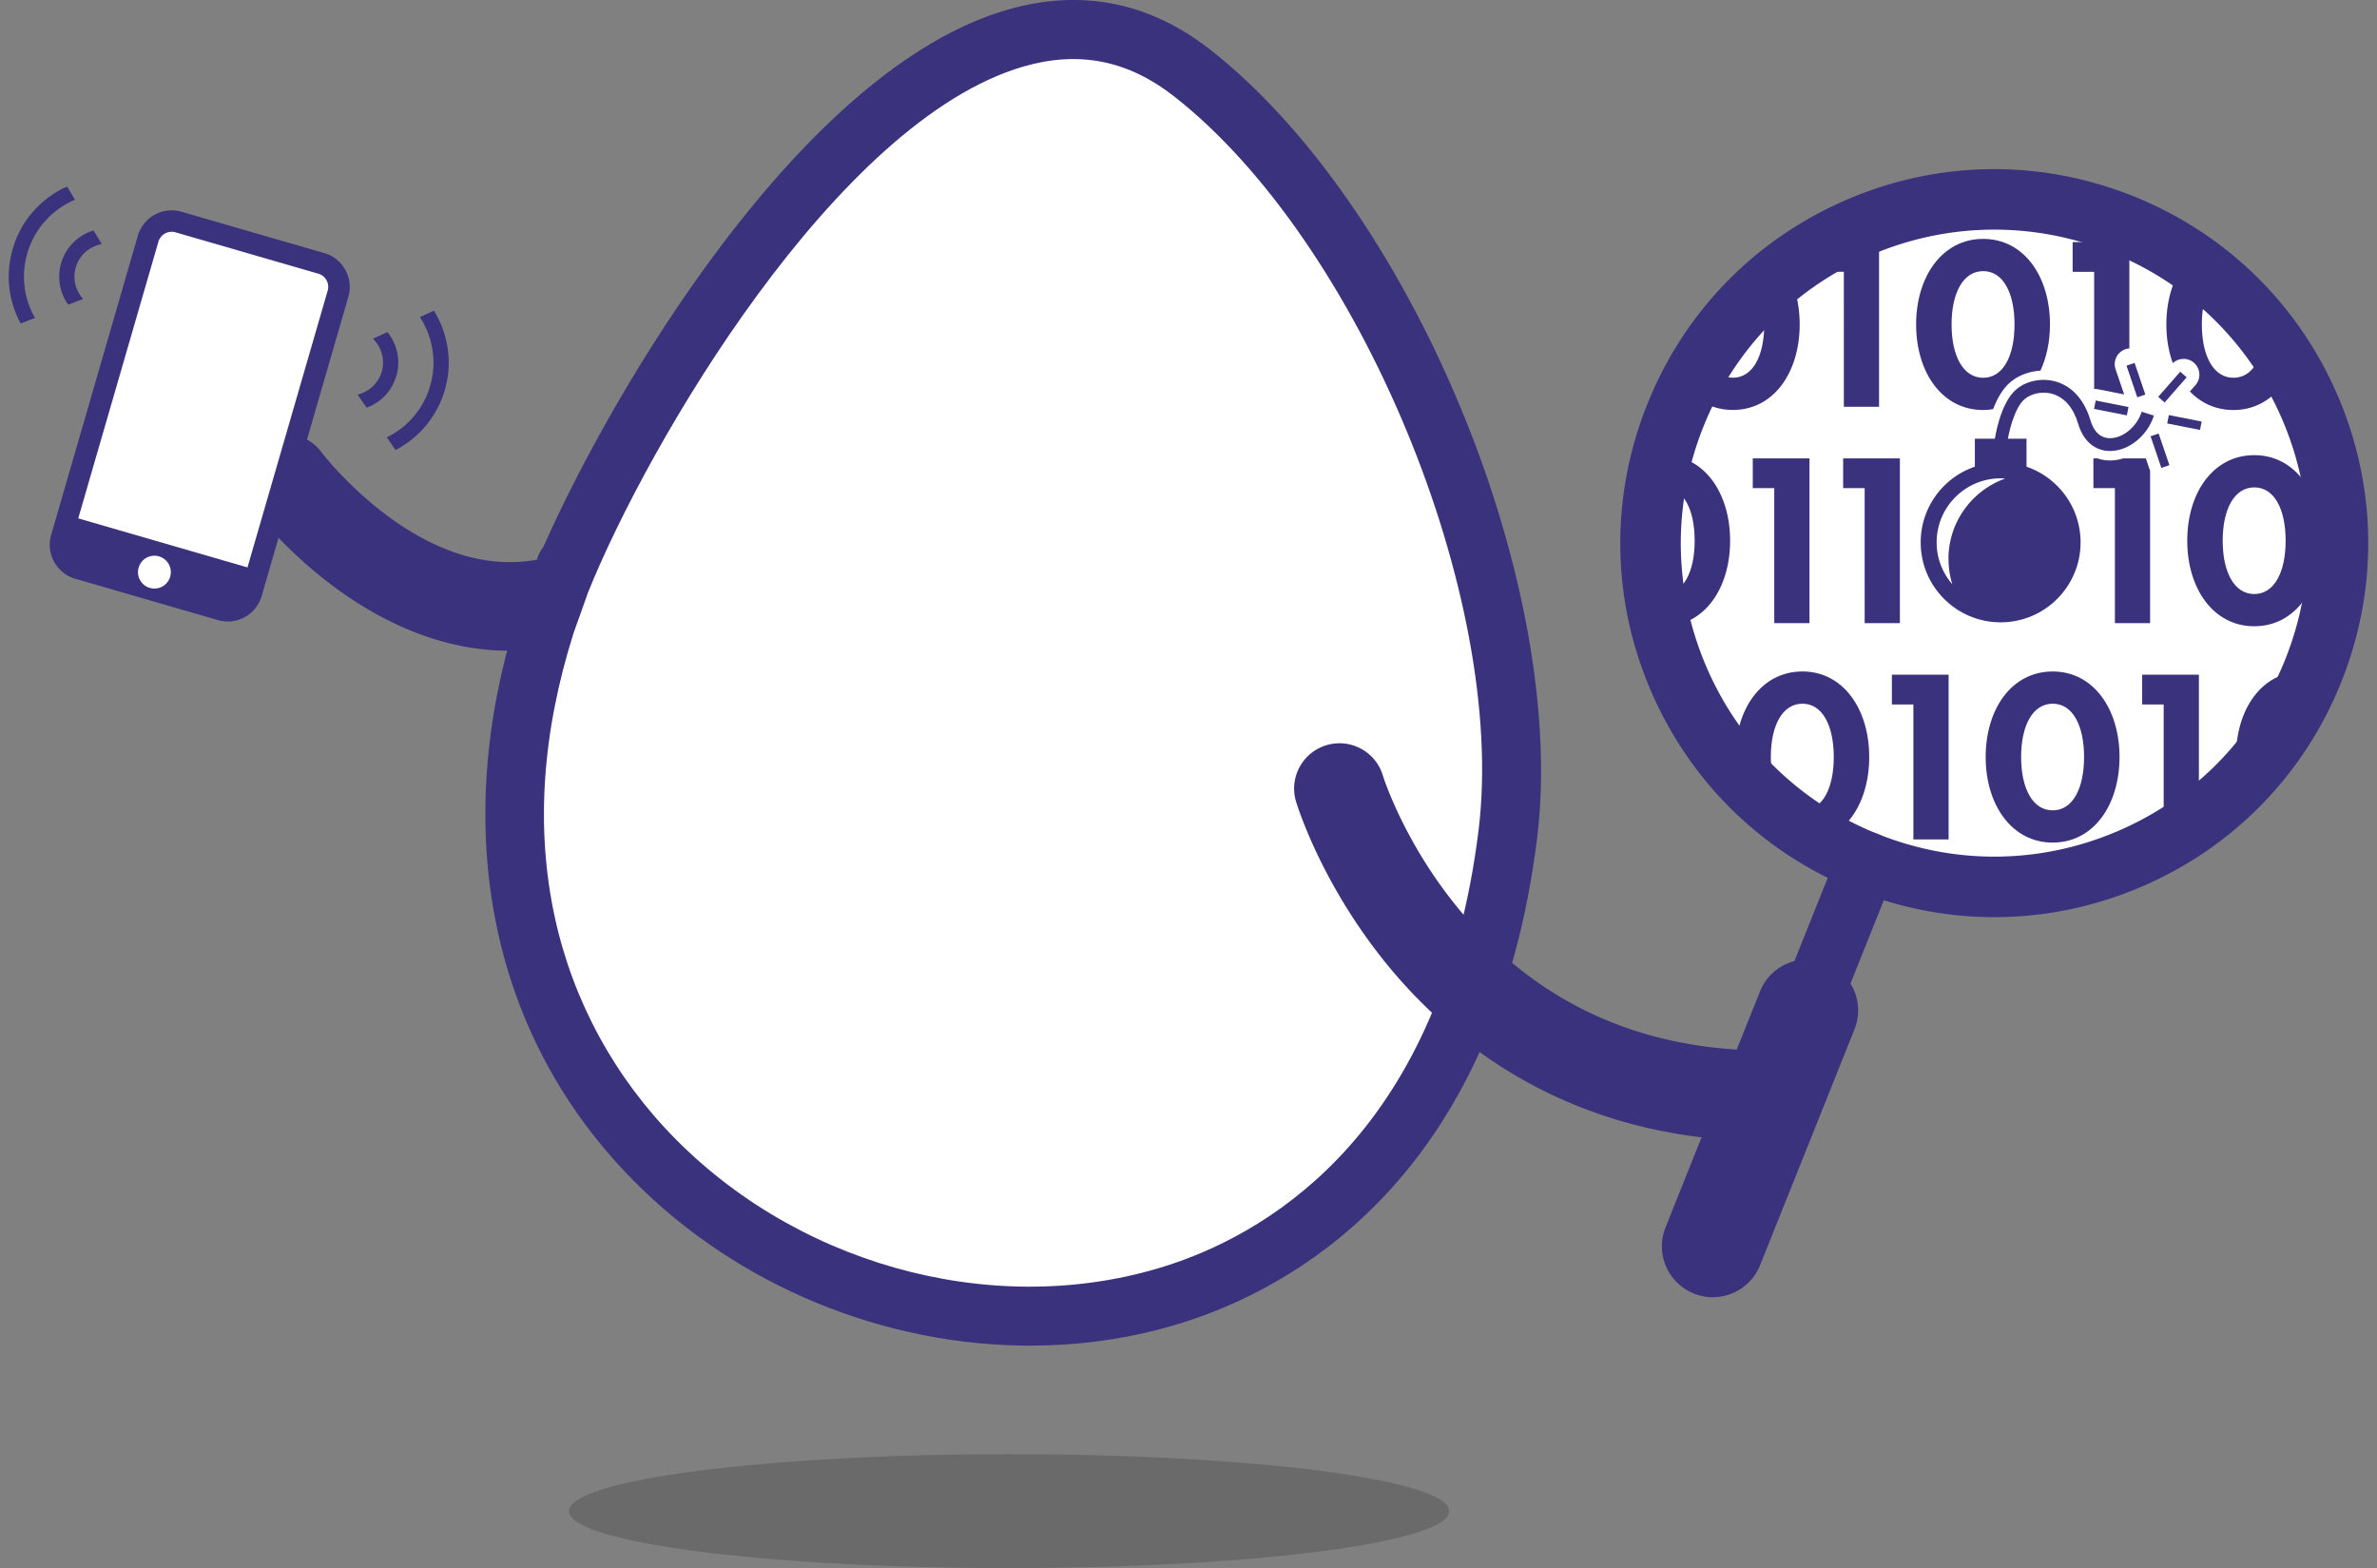
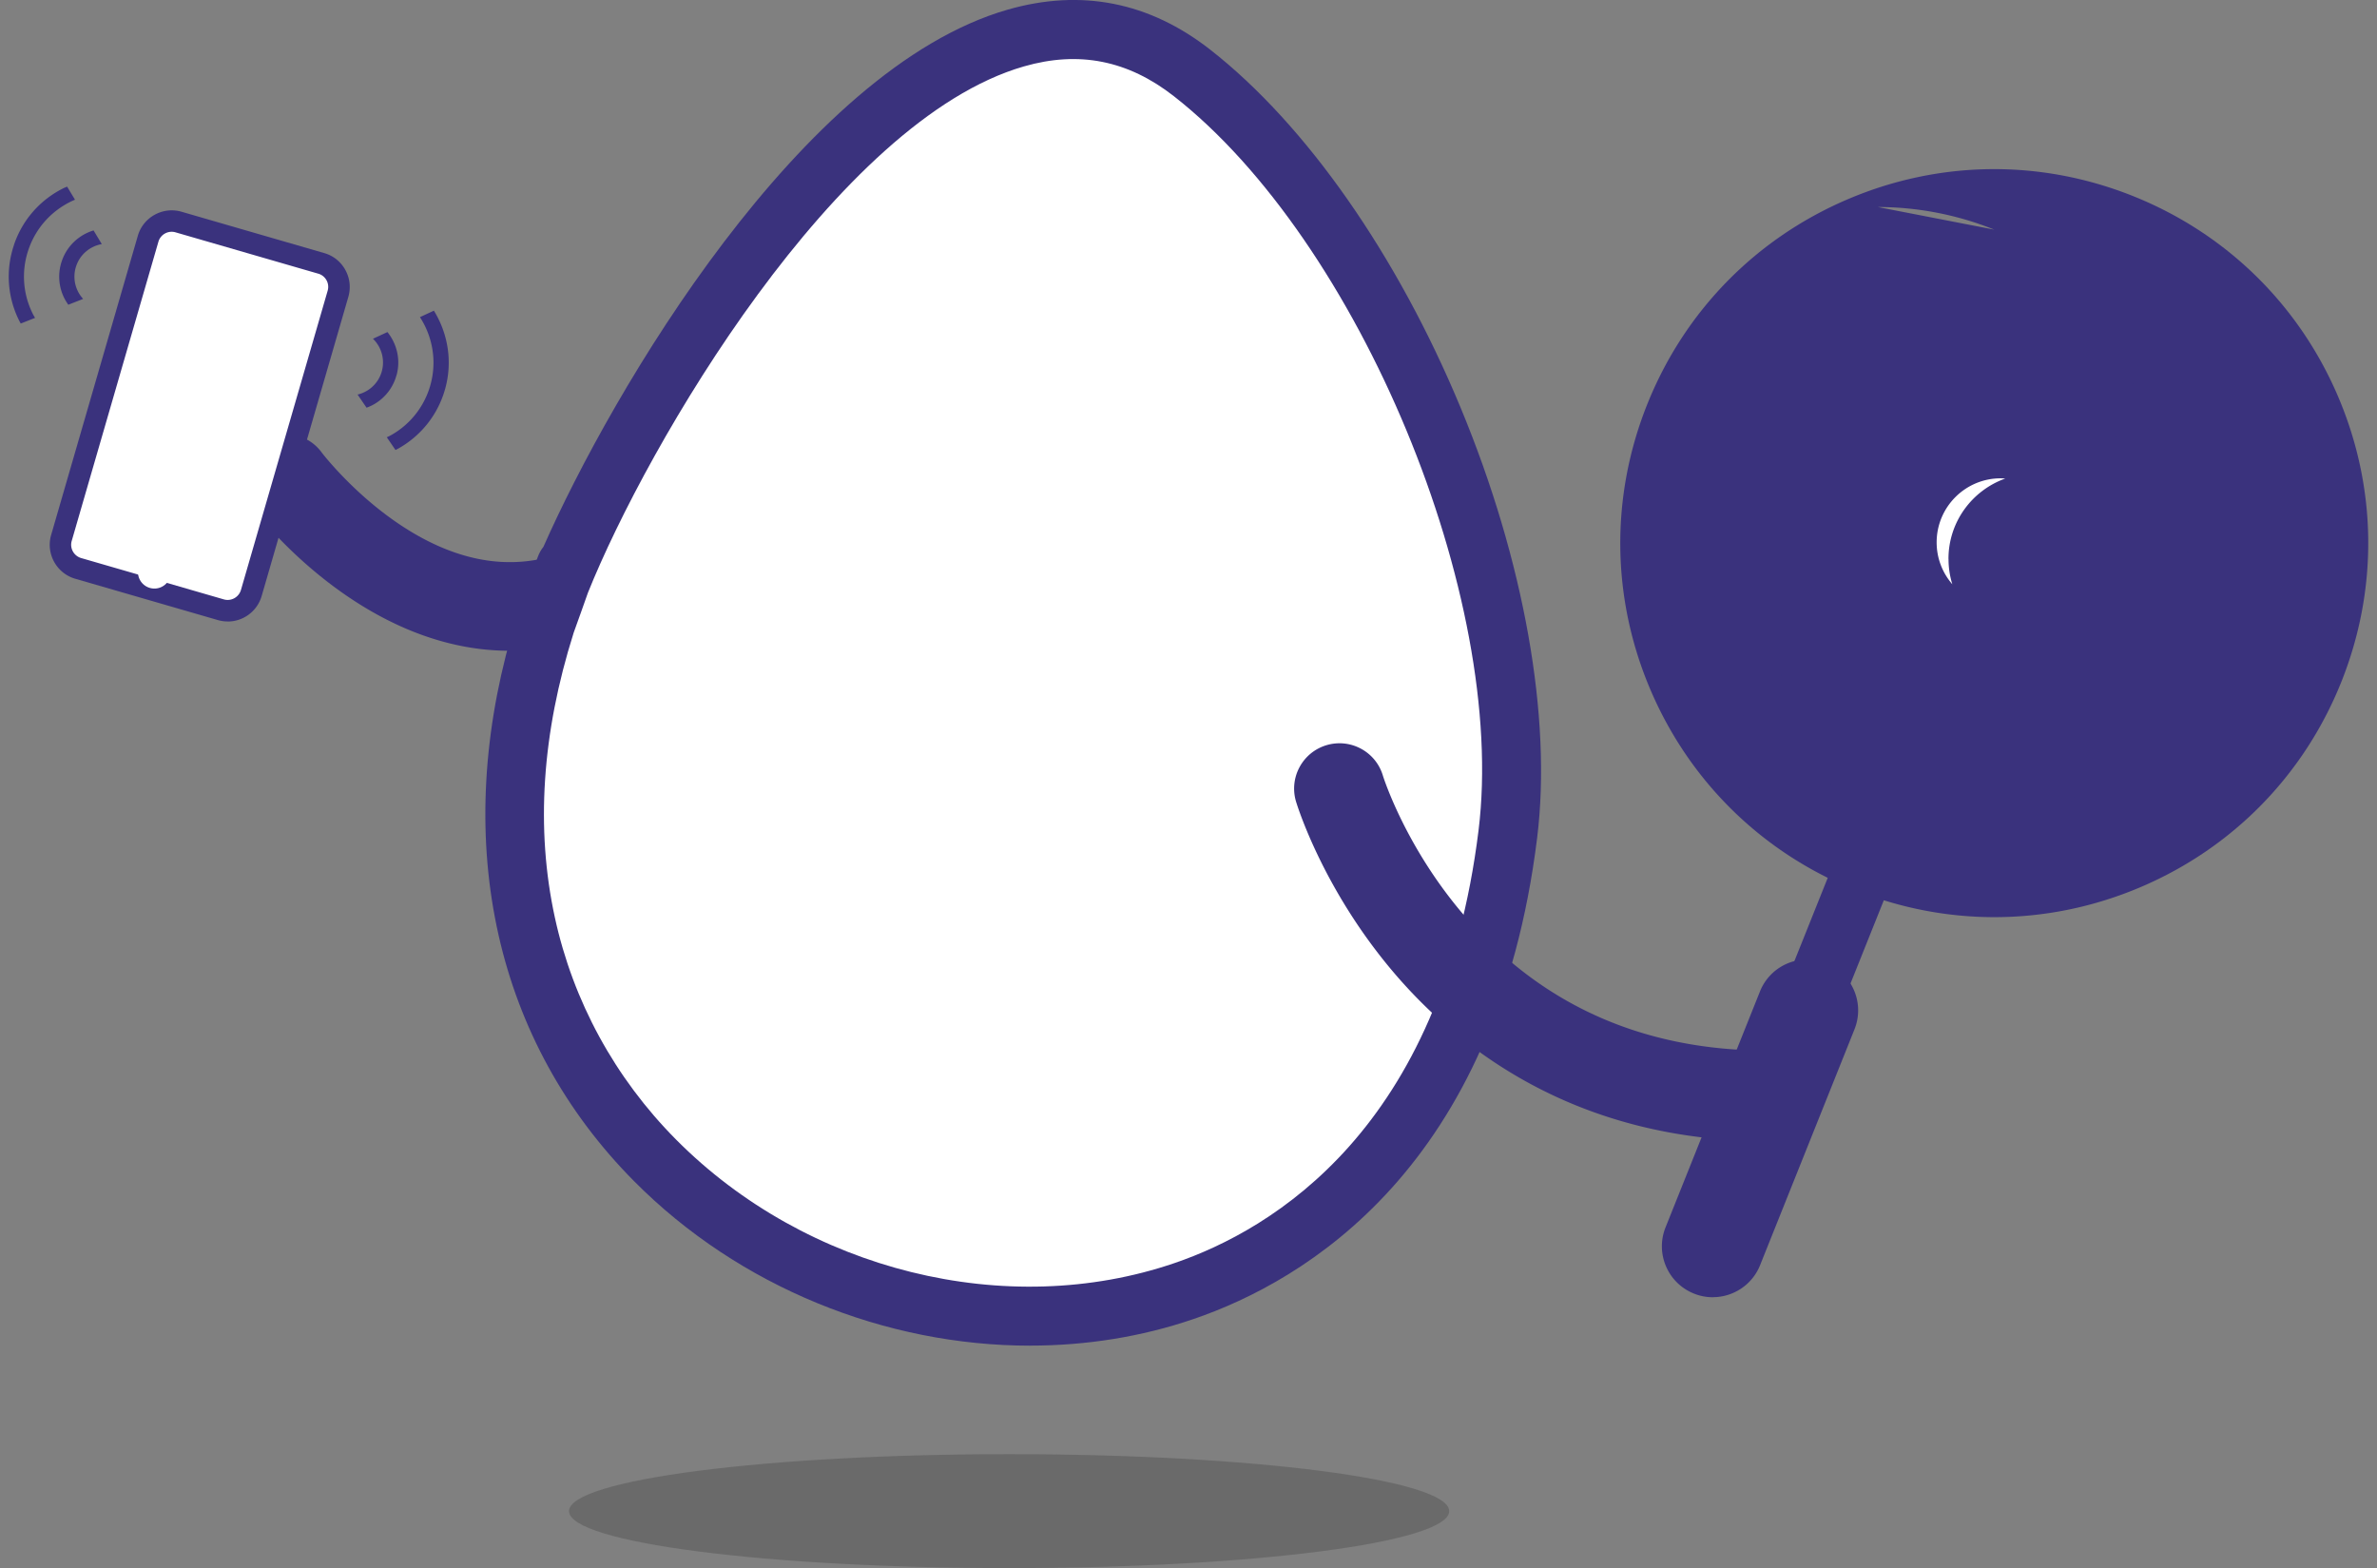
<svg xmlns="http://www.w3.org/2000/svg" width="412.35" height="272">
  <rect width="100%" height="100%" fill="#808080" stroke="none" />
  <defs>
    <clipPath id="uuid-360aad9a-382f-4759-8c34-45ead66a169d">
      <circle cx="345.96" cy="94.81" r="59.6" class="uuid-e9fd3ba2-c4f8-4246-893a-43498b4c26ca" />
    </clipPath>
    <style>.uuid-e9fd3ba2-c4f8-4246-893a-43498b4c26ca{fill:none}.uuid-13491a6e-dd57-48d7-a35e-e3dd8d24b040{fill:#fff}.uuid-3657c76a-9aca-459c-89dd-1fb4049580e9{fill:#3a327d}</style>
  </defs>
  <g style="isolation:isolate">
    <g id="uuid-4459ce03-cf23-4fa9-9a4d-9b6de9c73fe6">
-       <circle cx="345.96" cy="94.81" r="59.6" class="uuid-13491a6e-dd57-48d7-a35e-e3dd8d24b040" />
      <path d="M98.71 262.12c0 5.46 34.18 9.88 76.34 9.88 42.17 0 76.35-4.42 76.35-9.88 0-5.46-34.18-9.88-76.35-9.88-42.16 0-76.34 4.43-76.34 9.88z" style="mix-blend-mode:multiply" fill="#161615" opacity=".2" />
      <path d="M95.91 104.37C51.35 231.64 244.12 286 261.57 144.68c5.18-41.99-21.32-105.88-54.79-132.03-44.35-34.67-99.44 60.08-110.87 91.72-7.61 21.73 7.89-21.83 0 0z" class="uuid-13491a6e-dd57-48d7-a35e-e3dd8d24b040" />
      <path d="M178.71 233.42c-25.04 0-50.44-10.12-68.7-28.52-24.03-24.2-31.62-58.33-21.35-94.57.03-.52.14-1.07.34-1.66.08-.24.21-.6.38-1.12.34-1 .89-2.57 1.7-4.87l.02-.04c.84-2.32 1.42-3.91 1.78-4.91.19-.52.33-.89.41-1.12.26-.7.6-1.29.98-1.76 11.98-27.11 44.74-82.87 80.51-93.17 12.75-3.67 24.58-1.34 35.16 6.93 16.62 12.99 32.46 35.64 43.46 62.15 11 26.51 15.83 53.68 13.26 74.54-7.08 57.34-40.37 76.92-59.58 83.49-9.11 3.12-18.71 4.62-28.37 4.62zM99.5 109.81c-5.5 17.38-6.59 33.96-3.25 49.32 3.16 14.54 10.43 27.87 21.03 38.54 22.6 22.77 57.36 31.38 86.48 21.42 16.95-5.79 46.33-23.25 52.73-75.05 4.98-40.34-20.71-102.24-52.86-127.36-7.96-6.22-16.47-7.91-26.01-5.16-32.5 9.36-65.33 65.62-75.63 91.3-.34.97-.73 2.08-1.13 3.19-.48 1.34-.96 2.69-1.36 3.79z" class="uuid-3657c76a-9aca-459c-89dd-1fb4049580e9" />
      <path d="M44.22 77.52a2.952 2.952 0 0 0 3.07 1.67 2.972 2.972 0 0 0 2.54-3.34 2.33 2.33 0 0 0-.13-.52c2.32.04 4.59 1.1 6.07 3.11.12.17 12.89 16.88 29.43 18.87 4.65.56 9.17-.07 13.65-1.91-.76 2.06-1.74 4.03-2.57 6.06-1.35 3.32-2.87 7.4-1.81 10.98-3.65.53-7.36.59-11.11.14-23.33-2.8-39.31-24.09-39.97-25-2.31-3.13-1.89-7.42.81-10.06z" class="uuid-3657c76a-9aca-459c-89dd-1fb4049580e9" />
      <path d="M10.65 93.32c-.65 2.26.65 4.63 2.91 5.28l24.75 7.17c2.26.65 4.62-.65 5.28-2.91l15.04-51.9c.65-2.26-.65-4.63-2.9-5.28l-24.75-7.17c-2.26-.65-4.62.64-5.28 2.9l-15.04 51.9z" class="uuid-13491a6e-dd57-48d7-a35e-e3dd8d24b040" />
      <path d="M39.49 107.8c-.56 0-1.13-.08-1.69-.24l-24.75-7.17c-3.24-.94-5.12-4.35-4.18-7.59s15.04-51.9 15.04-51.9c.94-3.24 4.34-5.11 7.59-4.17l24.75 7.17a6.05 6.05 0 0 1 3.66 2.93c.79 1.43.97 3.09.52 4.66l-15.04 51.9a6.138 6.138 0 0 1-5.89 4.42zM12.44 93.83c-.37 1.27.37 2.6 1.64 2.97l24.75 7.17c1.27.37 2.6-.37 2.97-1.64l15.04-51.9c.18-.61.11-1.26-.2-1.82s-.82-.97-1.43-1.14L30.45 40.3c-1.27-.37-2.6.36-2.97 1.63l-15.04 51.9z" class="uuid-3657c76a-9aca-459c-89dd-1fb4049580e9" />
-       <path d="M10.563 97.24l2.19-7.559 31.004 8.984-2.19 7.56z" class="uuid-3657c76a-9aca-459c-89dd-1fb4049580e9" />
      <path d="M24.05 98.45a2.848 2.848 0 1 0 5.47 1.59 2.848 2.848 0 0 0-5.47-1.59z" class="uuid-13491a6e-dd57-48d7-a35e-e3dd8d24b040" />
      <path d="M77.23 67.43c1.32-4.77.45-9.63-1.96-13.54l-2.42 1.12c2.17 3.35 2.97 7.58 1.83 11.72a14.375 14.375 0 0 1-6.82 8.74c-.25.14-.5.26-.76.38l1.51 2.21c.18-.1.37-.19.55-.29 3.98-2.26 6.85-5.94 8.07-10.34zm-8.44-2.33c.75-2.7.06-5.46-1.58-7.5l-2.51 1.16a5.741 5.741 0 0 1 1.54 5.63 5.687 5.687 0 0 1-2.7 3.46c-.48.27-.99.47-1.51.59l1.56 2.28c.43-.16.85-.34 1.25-.57a8.301 8.301 0 0 0 3.94-5.06zM2.43 42.48c-1.47 4.33-1.16 8.98.87 13.09.09.19.2.36.3.55l2.48-.98c-.14-.25-.29-.49-.41-.74a14.392 14.392 0 0 1-.74-11.07c1.24-3.66 3.84-6.62 7.31-8.34.26-.13.51-.24.77-.35l-1.37-2.27c-.19.09-.39.16-.58.25-4.11 2.03-7.18 5.53-8.64 9.86zm8.29 2.81a8.32 8.32 0 0 0 .42 6.4c.21.42.45.8.71 1.17l2.57-1.01c-.36-.4-.67-.84-.91-1.33a5.697 5.697 0 0 1-.29-4.38c.69-2.05 2.44-3.44 4.44-3.8l-1.43-2.37c-2.5.76-4.61 2.66-5.51 5.32zm295.91 152.66c-33.03 0-53.5-15.9-64.88-29.29-12.29-14.46-16.73-29-16.92-29.61-1.25-4.16 1.12-8.54 5.28-9.79 4.16-1.24 8.53 1.11 9.78 5.26.08.27 3.95 12.51 14.22 24.4 13.36 15.47 31.02 23.31 52.51 23.31h.57c4.32 0 7.84 3.49 7.86 7.82.03 4.34-3.47 7.88-7.82 7.91h-.6z" class="uuid-3657c76a-9aca-459c-89dd-1fb4049580e9" />
      <path d="M313.51 175.27l-16.38 40.91" class="uuid-13491a6e-dd57-48d7-a35e-e3dd8d24b040" />
-       <path d="M297.13 225.02c-1.09 0-2.2-.2-3.28-.64-4.53-1.81-6.73-6.95-4.92-11.48l16.38-40.92c1.81-4.53 6.95-6.73 11.48-4.92 4.53 1.81 6.73 6.95 4.92 11.48l-16.38 40.92c-1.38 3.45-4.7 5.55-8.2 5.55zm48.84-65.93c-8.15 0-16.31-1.56-24.11-4.68-16.08-6.44-28.69-18.75-35.51-34.67-6.82-15.92-7.03-33.54-.59-49.62s18.75-28.69 34.67-35.51c15.92-6.82 33.54-7.03 49.62-.59s28.69 18.75 35.51 34.67c6.82 15.92 7.03 33.54.59 49.62S387.4 147 371.48 153.82c-8.2 3.51-16.85 5.27-25.51 5.27zm-.02-119.26c-7.26 0-14.51 1.47-21.39 4.42-13.35 5.71-23.67 16.29-29.06 29.76-5.4 13.48-5.22 28.25.49 41.6 5.72 13.35 16.29 23.67 29.77 29.06 13.48 5.4 28.25 5.22 41.6-.5 13.35-5.71 23.67-16.29 29.06-29.76 5.4-13.48 5.22-28.25-.49-41.6-5.72-13.35-16.29-23.67-29.77-29.06a54.26 54.26 0 0 0-20.21-3.92z" class="uuid-3657c76a-9aca-459c-89dd-1fb4049580e9" />
+       <path d="M297.13 225.02c-1.09 0-2.2-.2-3.28-.64-4.53-1.81-6.73-6.95-4.92-11.48l16.38-40.92c1.81-4.53 6.95-6.73 11.48-4.92 4.53 1.81 6.73 6.95 4.92 11.48l-16.38 40.92c-1.38 3.45-4.7 5.55-8.2 5.55zm48.84-65.93c-8.15 0-16.31-1.56-24.11-4.68-16.08-6.44-28.69-18.75-35.51-34.67-6.82-15.92-7.03-33.54-.59-49.62s18.75-28.69 34.67-35.51c15.92-6.82 33.54-7.03 49.62-.59s28.69 18.75 35.51 34.67c6.82 15.92 7.03 33.54.59 49.62S387.4 147 371.48 153.82c-8.2 3.51-16.85 5.27-25.51 5.27zm-.02-119.26a54.26 54.26 0 0 0-20.21-3.92z" class="uuid-3657c76a-9aca-459c-89dd-1fb4049580e9" />
      <circle cx="345.96" cy="94.21" r="59.6" class="uuid-e9fd3ba2-c4f8-4246-893a-43498b4c26ca" />
      <g clip-path="url(#uuid-360aad9a-382f-4759-8c34-45ead66a169d)">
        <path d="M182.41 41.43c7.1 0 11.59 6.55 11.59 14.84s-4.48 14.84-11.59 14.84-11.63-6.55-11.63-14.84 4.48-14.84 11.63-14.84zm0 24.09c3.45 0 5.44-3.77 5.44-9.25s-1.98-9.25-5.44-9.25-5.48 3.77-5.48 9.25 2.02 9.25 5.48 9.25zm25.37-23.54v28.58h-6.11V47.14h-3.73v-5.16h9.84zm18.05-.55c7.1 0 11.59 6.55 11.59 14.84s-4.48 14.84-11.59 14.84-11.63-6.55-11.63-14.84 4.48-14.84 11.63-14.84zm0 24.09c3.45 0 5.44-3.77 5.44-9.25s-1.98-9.25-5.44-9.25-5.48 3.77-5.48 9.25 2.02 9.25 5.48 9.25zm25.36-23.54v28.58h-6.11V47.14h-3.73v-5.16h9.84zm15.68 0v28.58h-6.11V47.14h-3.73v-5.16h9.84zm15.68 0v28.58h-6.11V47.14h-3.73v-5.16h9.84zm18.06-.55c7.1 0 11.59 6.55 11.59 14.84s-4.48 14.84-11.59 14.84-11.63-6.55-11.63-14.84 4.48-14.84 11.63-14.84zm0 24.09c3.45 0 5.44-3.77 5.44-9.25s-1.98-9.25-5.44-9.25-5.48 3.77-5.48 9.25 2.02 9.25 5.48 9.25zm25.36-23.54v28.58h-6.11V47.14h-3.73v-5.16h9.84zm86.83 0v28.58h-6.11V47.14h-3.73v-5.16h9.84zM180.03 79.51v28.58h-6.11V84.67h-3.73v-5.16h9.84zm15.68 0v28.58h-6.11V84.67h-3.73v-5.16h9.84zm15.68 0v28.58h-6.11V84.67h-3.73v-5.16h9.84zm15.67 0v28.58h-6.11V84.67h-3.73v-5.16h9.84zm18.06-.56c7.1 0 11.59 6.55 11.59 14.84s-4.48 14.84-11.59 14.84-11.63-6.55-11.63-14.84 4.48-14.84 11.63-14.84zm0 24.09c3.45 0 5.44-3.77 5.44-9.25s-1.98-9.25-5.44-9.25-5.48 3.77-5.48 9.25 2.02 9.25 5.48 9.25zm25.36-23.53v28.58h-6.11V84.67h-3.73v-5.16h9.84zm18.06-.56c7.1 0 11.59 6.55 11.59 14.84s-4.48 14.84-11.59 14.84-11.63-6.55-11.63-14.84 4.48-14.84 11.63-14.84zm0 24.09c3.45 0 5.44-3.77 5.44-9.25s-1.98-9.25-5.44-9.25-5.48 3.77-5.48 9.25 2.02 9.25 5.48 9.25zm25.36-23.53v28.58h-6.11V84.67h-3.73v-5.16h9.84zm15.68 0v28.58h-6.11V84.67h-3.73v-5.16h9.84zm42.68 0h-3.9c-.76.23-1.54.36-2.32.36h-.07c-.75 0-1.45-.14-2.12-.36h-.7v5.16h3.73v23.42h6.11V81.68l-.74-2.17zm18.8-.56c7.1 0 11.59 6.55 11.59 14.84s-4.48 14.84-11.59 14.84-11.63-6.55-11.63-14.84 4.48-14.84 11.63-14.84zm0 24.09c3.45 0 5.44-3.77 5.44-9.25s-1.98-9.25-5.44-9.25-5.48 3.77-5.48 9.25 2.02 9.25 5.48 9.25zm25.36-23.53v28.58h-6.11V84.67h-3.73v-5.16h9.84zm-236.39 37.52v28.58h-6.11v-23.42h-3.73v-5.16h9.84zm18.06-.56c7.1 0 11.59 6.55 11.59 14.84s-4.48 14.84-11.59 14.84-11.63-6.55-11.63-14.84 4.48-14.84 11.63-14.84zm0 24.09c3.45 0 5.44-3.77 5.44-9.25s-1.98-9.25-5.44-9.25-5.48 3.77-5.48 9.25 2.02 9.25 5.48 9.25zm25.36-23.53v28.58h-6.11v-23.42h-3.73v-5.16h9.84zm18.06-.56c7.1 0 11.59 6.55 11.59 14.84s-4.48 14.84-11.59 14.84-11.63-6.55-11.63-14.84 4.48-14.84 11.63-14.84zm0 24.09c3.45 0 5.44-3.77 5.44-9.25s-1.98-9.25-5.44-9.25-5.48 3.77-5.48 9.25 2.02 9.25 5.48 9.25zm25.36-23.53v28.58h-6.11v-23.42h-3.73v-5.16h9.84zm18.06-.56c7.1 0 11.59 6.55 11.59 14.84s-4.48 14.84-11.59 14.84-11.63-6.55-11.63-14.84 4.48-14.84 11.63-14.84zm0 24.09c3.45 0 5.44-3.77 5.44-9.25s-1.98-9.25-5.44-9.25-5.48 3.77-5.48 9.25 2.02 9.25 5.48 9.25zm27.74-24.09c7.1 0 11.59 6.55 11.59 14.84s-4.48 14.84-11.59 14.84-11.63-6.55-11.63-14.84 4.48-14.84 11.63-14.84zm0 24.09c3.45 0 5.44-3.77 5.44-9.25s-1.98-9.25-5.44-9.25-5.48 3.77-5.48 9.25 2.02 9.25 5.48 9.25zm25.36-23.53v28.58h-6.11v-23.42h-3.73v-5.16h9.84zm18.06-.56c7.1 0 11.59 6.55 11.59 14.84s-4.48 14.84-11.59 14.84-11.63-6.55-11.63-14.84 4.48-14.84 11.63-14.84zm0 24.09c3.45 0 5.44-3.77 5.44-9.25s-1.98-9.25-5.44-9.25-5.48 3.77-5.48 9.25 2.02 9.25 5.48 9.25zm25.36-23.53v28.58h-6.11v-23.42h-3.73v-5.16h9.84zm18.06-.56c7.1 0 11.59 6.55 11.59 14.84s-4.48 14.84-11.59 14.84-11.63-6.55-11.63-14.84 4.48-14.84 11.63-14.84zm0 24.09c3.45 0 5.44-3.77 5.44-9.25s-1.98-9.25-5.44-9.25-5.48 3.77-5.48 9.25 2.02 9.25 5.48 9.25zM182.41 154c7.1 0 11.59 6.55 11.59 14.84s-4.48 14.84-11.59 14.84-11.63-6.55-11.63-14.84S175.26 154 182.41 154zm0 24.09c3.45 0 5.44-3.77 5.44-9.25s-1.98-9.25-5.44-9.25-5.48 3.77-5.48 9.25 2.02 9.25 5.48 9.25zM210.16 154c7.1 0 11.59 6.55 11.59 14.84s-4.48 14.84-11.59 14.84-11.63-6.55-11.63-14.84S203.01 154 210.16 154zm0 24.09c3.45 0 5.44-3.77 5.44-9.25s-1.98-9.25-5.44-9.25-5.48 3.77-5.48 9.25 2.02 9.25 5.48 9.25zM237.9 154c7.1 0 11.59 6.55 11.59 14.84s-4.48 14.84-11.59 14.84-11.63-6.55-11.63-14.84S230.75 154 237.9 154zm0 24.09c3.45 0 5.44-3.77 5.44-9.25s-1.98-9.25-5.44-9.25-5.48 3.77-5.48 9.25 2.02 9.25 5.48 9.25zm25.36-23.54v28.58h-6.11v-23.42h-3.73v-5.16h9.84zm18.06-.55c7.1 0 11.59 6.55 11.59 14.84s-4.48 14.84-11.59 14.84-11.63-6.55-11.63-14.84S274.17 154 281.32 154zm0 24.09c3.45 0 5.44-3.77 5.44-9.25s-1.98-9.25-5.44-9.25-5.48 3.77-5.48 9.25 2.02 9.25 5.48 9.25zm25.36-23.54v28.58h-6.11v-23.42h-3.73v-5.16h9.84zm18.06-.55c7.1 0 11.59 6.55 11.59 14.84s-4.48 14.84-11.59 14.84-11.63-6.55-11.63-14.84S317.59 154 324.74 154zm0 24.09c3.45 0 5.44-3.77 5.44-9.25s-1.98-9.25-5.44-9.25-5.48 3.77-5.48 9.25 2.02 9.25 5.48 9.25zm25.36-23.54v28.58h-6.11v-23.42h-3.73v-5.16h9.84zm18.06-.55c7.1 0 11.59 6.55 11.59 14.84s-4.48 14.84-11.59 14.84-11.63-6.55-11.63-14.84S361.01 154 368.16 154zm0 24.09c3.45 0 5.44-3.77 5.44-9.25s-1.98-9.25-5.44-9.25-5.48 3.77-5.48 9.25 2.02 9.25 5.48 9.25zM395.9 154c7.1 0 11.59 6.55 11.59 14.84s-4.48 14.84-11.59 14.84-11.63-6.55-11.63-14.84S388.75 154 395.9 154zm0 24.09c3.45 0 5.44-3.77 5.44-9.25s-1.98-9.25-5.44-9.25-5.48 3.77-5.48 9.25 2.02 9.25 5.48 9.25zm25.36-23.54v28.58h-6.11v-23.42h-3.73v-5.16h9.84z" class="uuid-3657c76a-9aca-459c-89dd-1fb4049580e9" />
      </g>
-       <path d="M323.81 149.54l-26.68 66.64" class="uuid-13491a6e-dd57-48d7-a35e-e3dd8d24b040" />
      <path d="M297.13 221.42c-.65 0-1.31-.12-1.95-.38a5.245 5.245 0 0 1-2.92-6.81l26.68-66.64a5.245 5.245 0 0 1 6.81-2.92 5.245 5.245 0 0 1 2.92 6.81l-26.68 66.64a5.249 5.249 0 0 1-4.87 3.3zm66.14-153.94c.23-.01.45 0 .69.04l4.53.9-1.49-4.37c-.49-1.44.28-2.99 1.72-3.48.22-.08.45-.11.67-.13V41.99h-9.84v5.16h3.73v20.34z" class="uuid-3657c76a-9aca-459c-89dd-1fb4049580e9" />
      <circle cx="347.06" cy="94.08" r="13.87" class="uuid-3657c76a-9aca-459c-89dd-1fb4049580e9" />
      <path d="M338.01 96.96c0-6.44 4.11-11.9 9.85-13.95-.26-.02-.53-.04-.79-.04-6.14 0-11.11 4.98-11.11 11.11 0 2.78 1.03 5.32 2.72 7.27a14.81 14.81 0 0 1-.66-4.39z" class="uuid-13491a6e-dd57-48d7-a35e-e3dd8d24b040" />
      <path d="M342.59 76.1h8.96v5.38h-8.96z" class="uuid-3657c76a-9aca-459c-89dd-1fb4049580e9" />
      <path d="M366.05 78.23h-.06c-2.6-.03-4.59-1.73-5.47-4.69-.82-2.76-2.33-4.55-4.39-5.19-1.93-.59-3.83 0-4.86.84-1.92 1.57-2.9 6.24-3.11 7.91l-2.21-.28c.09-.7.96-6.94 3.91-9.35 1.82-1.49 4.53-1.97 6.92-1.24 2.76.85 4.84 3.22 5.86 6.68.6 2.01 1.76 3.08 3.36 3.1h.04c2.26 0 4.67-2.01 5.49-4.59l2.12.67c-1.12 3.51-4.38 6.14-7.61 6.14zm2.848-14.803l1.401-.476 1.868 5.49-1.402.477z" class="uuid-3657c76a-9aca-459c-89dd-1fb4049580e9" />
      <path d="M363.266 70.922l.288-1.452 5.69 1.129-.288 1.452zm9.804 4.75l1.401-.476 1.867 5.491-1.4.477zm2.885-2.222l.288-1.452 5.69 1.128-.289 1.452zm-1.56-4.615l3.822-4.362 1.113.975-3.822 4.363zM348.84 66.21c1.41-1.15 3.24-1.81 5.13-1.92 1.06-2.3 1.65-5.04 1.65-8.01 0-8.29-4.48-14.84-11.59-14.84s-11.63 6.55-11.63 14.84 4.48 14.84 11.63 14.84c.59 0 1.16-.06 1.72-.15.69-1.79 1.67-3.6 3.09-4.76zm-10.29-9.93c0-5.48 2.02-9.25 5.48-9.25s5.44 3.77 5.44 9.25-1.98 9.25-5.44 9.25-5.48-3.77-5.48-9.25z" class="uuid-3657c76a-9aca-459c-89dd-1fb4049580e9" />
      <path d="M392.85 55.1c.02.38.04.77.04 1.17 0 5.48-1.98 9.25-5.44 9.25s-5.48-3.77-5.48-9.25c0-3.88 1.02-6.9 2.84-8.33-.01 0-.02-.02-.03-.02-1.38-1.07-2.84-2.61-4.38-3.76-2.92 2.67-4.59 7.07-4.59 12.12 0 2.43.39 4.7 1.12 6.71 1.02-.94 2.6-1 3.67-.06 1.14 1 1.26 2.73.26 3.87l-.97 1.1c1.94 2.02 4.5 3.22 7.55 3.22 5.34 0 9.2-3.7 10.78-9.05a50.46 50.46 0 0 0-5.38-6.96z" class="uuid-3657c76a-9aca-459c-89dd-1fb4049580e9" />
    </g>
  </g>
</svg>